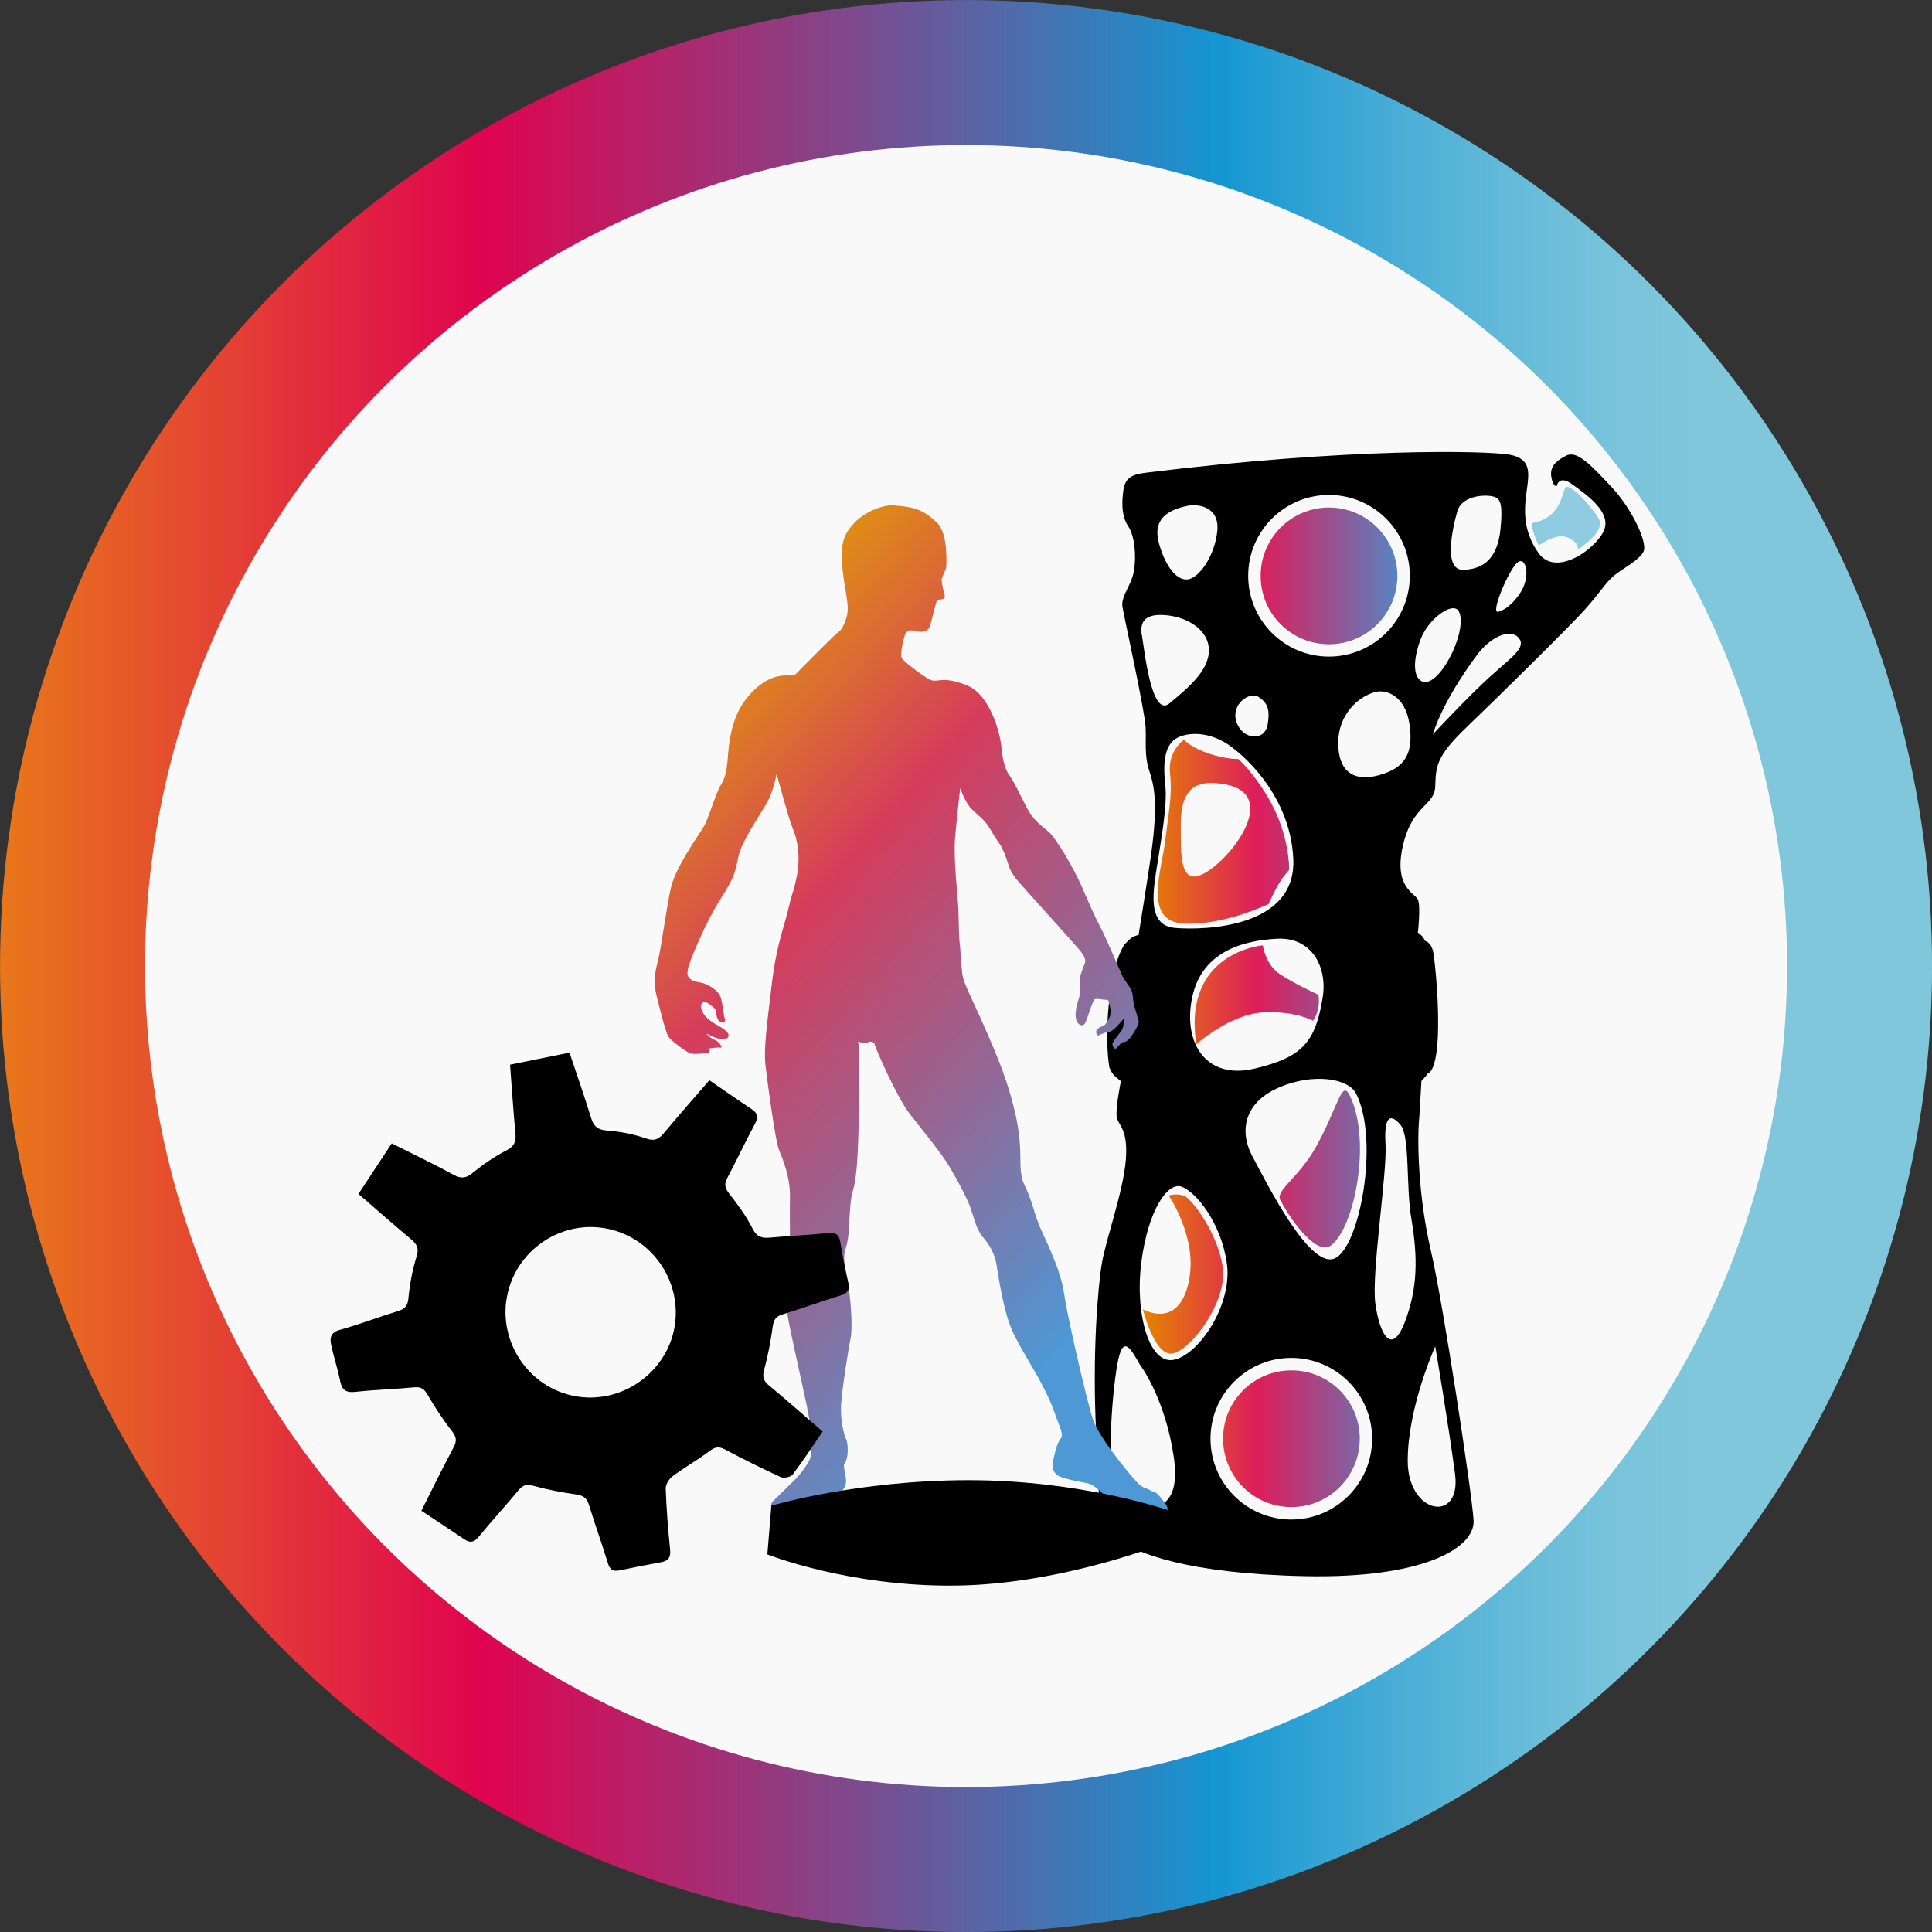
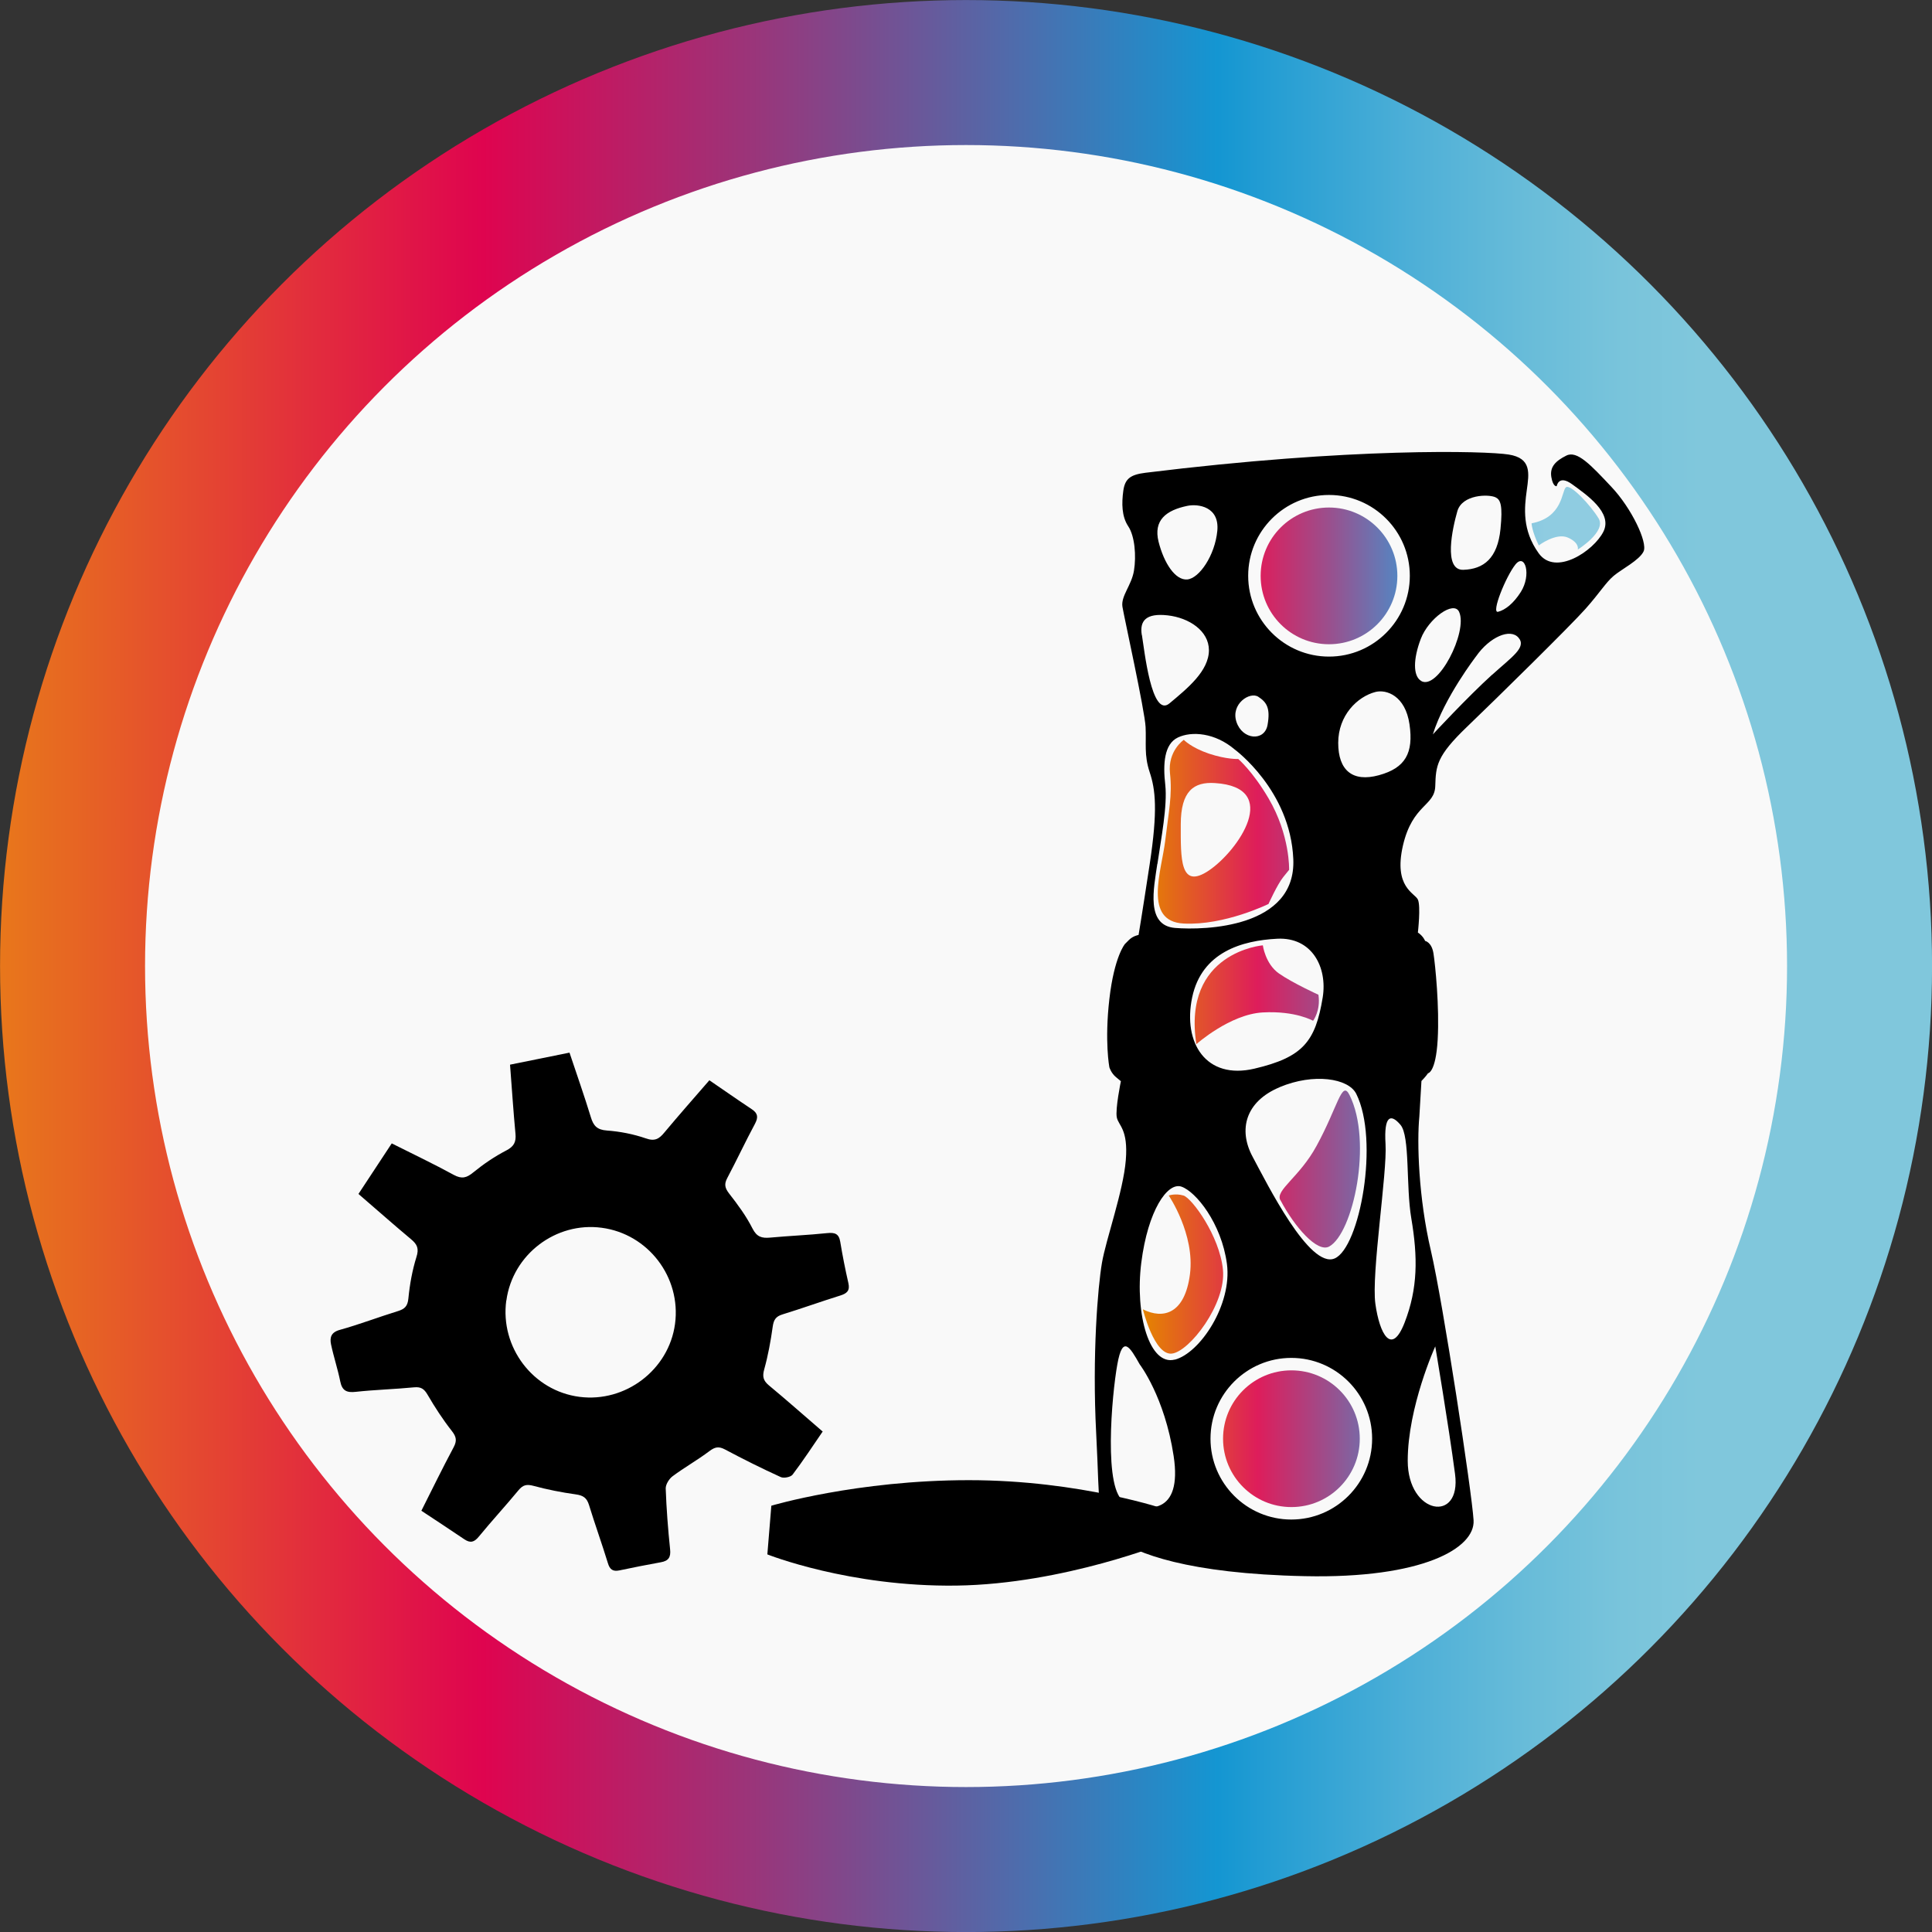
<svg xmlns="http://www.w3.org/2000/svg" id="Capa_2" viewBox="0 0 184.55 184.55">
  <rect x="0" y="0" width="184.55" height="184.55" fill="#333333" stroke="none" />
  <defs>
    <style>.cls-1{fill:url(#Degradado_sin_nombre_24);}.cls-1,.cls-2,.cls-3{stroke-width:0px;}.cls-2{fill:url(#Degradado_sin_nombre_20);}.cls-4{fill:#f9f9f9;stroke:url(#Degradado_sin_nombre_56);stroke-linecap:round;stroke-miterlimit:10;stroke-width:13.85px;}.cls-3{fill:#000;}</style>
    <linearGradient id="Degradado_sin_nombre_56" x1="0" y1="92.28" x2="184.55" y2="92.28" gradientUnits="userSpaceOnUse">
      <stop offset="0" stop-color="#e8771b" />
      <stop offset=".25" stop-color="#df044f" />
      <stop offset=".39" stop-color="#9a357a" />
      <stop offset=".63" stop-color="#1496d2" />
      <stop offset=".66" stop-color="#269ed3" />
      <stop offset=".73" stop-color="#4dafd7" />
      <stop offset=".79" stop-color="#68bcd9" />
      <stop offset=".84" stop-color="#79c4db" />
      <stop offset=".88" stop-color="#80c7dc" />
    </linearGradient>
    <linearGradient id="Degradado_sin_nombre_20" x1="109.18" y1="95.23" x2="152.84" y2="95.23" gradientUnits="userSpaceOnUse">
      <stop offset="0" stop-color="#e58400" />
      <stop offset=".25" stop-color="#de1d5b" />
      <stop offset=".41" stop-color="#99508e" />
      <stop offset=".63" stop-color="#359eda" />
      <stop offset=".63" stop-color="#359eda" />
      <stop offset=".71" stop-color="#5cb1dd" />
      <stop offset=".78" stop-color="#77c0df" />
      <stop offset=".84" stop-color="#88c8e0" />
      <stop offset=".88" stop-color="#8fcce1" />
    </linearGradient>
    <linearGradient id="Degradado_sin_nombre_24" x1="160.62" y1="178.17" x2="224.18" y2="234.51" gradientTransform="translate(-102.4 -101.84)" gradientUnits="userSpaceOnUse">
      <stop offset="0" stop-color="#df8b17" />
      <stop offset=".25" stop-color="#d53c5c" />
      <stop offset=".53" stop-color="#916997" />
      <stop offset=".79" stop-color="#4d98d5" />
    </linearGradient>
  </defs>
  <g id="Capa_1-2">
    <circle class="cls-4" cx="92.28" cy="92.28" r="85.35" />
    <path class="cls-3" d="M153.91,46.49c-1.94-2.06-3.26-3.49-4.29-2.97-1.03.51-1.6,1.09-1.43,2.06.17.97.51.86.51.86,0,0,.17-1.14,1.49-.17s3.89,2.69,2.97,4.52c-.92,1.83-4.58,4.29-6.18,2.06-1.6-2.23-1.37-4.35-1.14-6.01s.46-3.07-1.72-3.42c-2.17-.35-15.02-.69-34.7,1.74-1.42.18-1.96.55-2.12,1.73-.16,1.18-.16,2.43.47,3.38.63.94.78,2.83.55,4.24-.23,1.41-1.27,2.43-1.1,3.46.17,1.02,2.13,9.9,2.21,11.47.08,1.57-.16,2.67.39,4.32.55,1.65.79,3.61,0,8.8-.79,5.18-1.06,6.75-1.06,6.75,0,0-.51.08-.91.47l-.39.39s-1.02,1.18-1.49,5.26c-.47,4.08,0,6.52,0,6.52,0,0,.16.55.63.94l.47.39s-.55,2.67-.39,3.46c.16.79,1.1,1.1.86,4.08-.24,2.98-1.89,7.54-2.28,9.82-.39,2.28-.94,8.8-.55,16.26.39,7.46,0,8.64,1.89,10.05,1.89,1.41,6.83,3.38,18.06,3.61,11.23.24,16.26-2.67,16.1-5.34-.16-2.67-2.91-20.74-4.08-25.76-1.18-5.03-1.34-10.37-1.1-12.8l.2-3.4s.4-.4.63-.74c0,0,.74-.06.92-3.2s-.23-7.15-.4-8.24-.8-1.2-.8-1.2c0,0-.17-.46-.69-.8,0,0,.29-2.52,0-3.15-.29-.63-2.34-1.17-1.43-5.15.92-3.97,3.03-3.75,3.09-5.69.06-1.94.11-2.86,3.03-5.66,2.92-2.8,9.95-9.72,11.32-11.27,1.37-1.54,1.94-2.52,2.69-3.15.74-.63,2.46-1.49,2.86-2.34s-1.14-4.12-3.09-6.18ZM139.21,48.83c.46-1.6,2.98-1.65,3.66-1.32.46.23.69.74.46,3.03-.28,2.79-1.6,3.83-3.55,3.89-1.94.06-1.03-4-.57-5.6ZM126.95,47.28c4.26,0,7.72,3.46,7.72,7.72s-3.46,7.72-7.72,7.72-7.72-3.46-7.72-7.72,3.46-7.72,7.72-7.72ZM122.23,103.85c3.26-1.37,6.58-.85,7.32.63,2.23,4.46.34,14.7-2.06,15.73-2.4,1.03-6.46-7.15-7.84-9.72s-.69-5.26,2.57-6.63ZM113.88,95.27c.92-4.35,4.8-5.43,8.12-5.6,3.32-.17,4.81,2.72,4.35,5.6-.69,4.23-1.89,5.72-6.52,6.81s-6.86-2.46-5.95-6.81ZM120.2,66.56c.78.51,1.17,1.06.88,2.69-.29,1.6-2.4,1.43-2.97-.29-.57-1.72,1.29-2.93,2.09-2.4ZM113.42,48.32c1.02-.21,3.09.06,2.86,2.4-.23,2.34-1.72,4.52-2.86,4.63-1.14.11-2.23-1.54-2.75-3.6-.51-2.06.72-3.01,2.75-3.43ZM109.07,60.67c-.23-1.37.4-2.12,2.46-1.89s3.94,1.48,3.95,3.32c0,2-2.06,3.66-3.77,5.09-1.72,1.43-2.4-5.15-2.63-6.52ZM110.56,82.52c.34-2.34.97-5.55.75-7.55-.23-2-.11-3.89,1.2-4.52,1.32-.63,3.55-.46,5.43,1.14,0,0,5.32,3.89,5.6,10.47.29,6.58-8.46,6.81-11.29,6.58-2.82-.23-2.04-3.77-1.7-6.12ZM107.47,143.48c-2.12-.92-1.26-10.29-.74-13.15.51-2.86,1.2-1.66,2.14,0,0,0,2.38,3.09,3.24,8.75.86,5.66-2.52,5.32-4.63,4.4ZM112.22,129.87c-2.4.63-3.83-4.29-3.2-9.26.63-4.98,2.5-7.71,3.83-7.26,1.37.46,3.83,3.49,4.35,7.38.51,3.89-2.57,8.52-4.98,9.15ZM123.35,145.15c-4.26,0-7.72-3.46-7.72-7.72s3.46-7.72,7.72-7.72,7.72,3.46,7.72,7.72-3.46,7.72-7.72,7.72ZM137.1,128.61s1.26,7.44,1.89,12.19c.63,4.75-4.52,3.89-4.52-1.26s2.63-10.93,2.63-10.93ZM133.78,107.45c.92,1.09.51,5.85,1.03,8.92.63,3.72.63,6.69-.63,9.95-1.26,3.26-2.4,1.09-2.8-1.77s1.14-12.52.97-15.27c-.17-2.75.51-2.92,1.43-1.83ZM131.72,74.05c-2.52.69-3.89-.46-3.89-3.09s1.83-4.41,3.55-4.86c1.04-.27,2.86.34,3.26,3.09.4,2.75-.4,4.17-2.92,4.86ZM135.72,65.02c-.74-.47-.74-2.06,0-4,.74-1.94,3.15-3.69,3.66-2.57.86,1.89-2.05,7.61-3.66,6.58ZM142.53,64.45c-2.37,2.15-5.66,5.7-5.66,5.7,1.09-3.51,4.14-7.47,4.14-7.47,1.28-1.83,3.24-2.69,4.04-1.77s-.61,1.82-2.52,3.55ZM145.27,56.55c-.69,1.09-1.49,1.72-2.17,1.89-.69.17.74-3.37,1.66-4.52.92-1.14,1.55.99.51,2.63Z" />
    <path class="cls-2" d="M126.95,48.48c3.6,0,6.53,2.92,6.53,6.53s-2.92,6.53-6.53,6.53-6.53-2.92-6.53-6.53,2.92-6.53,6.53-6.53ZM116.83,137.43c0,3.6,2.92,6.53,6.53,6.53s6.53-2.92,6.53-6.53-2.92-6.53-6.53-6.53-6.53,2.92-6.53,6.53ZM123.14,83.09l-.56.69c-.56.69-1.41,2.57-1.41,2.57,0,0-4.21,2.07-8.1,1.87-3.89-.2-2.12-5.02-1.77-7.88.34-2.86.69-4.35.46-6.48-.23-2.13,1.32-3.19,1.32-3.19,0,0,.69.74,2.4,1.32,1.72.57,2.8.51,2.8.51,0,0,1.36,1.15,2.9,3.77,2.06,3.51,1.96,6.81,1.96,6.81ZM116.05,74.8c-2-.13-3.26.74-3.26,3.95s-.11,6.29,2.69,4.4c2.8-1.89,6.98-7.95.57-8.35ZM146.3,49.98s.02.76.69,2.12c0,0,1.66-1.26,2.8-.74s.92,1.14.92,1.14c0,0,2.75-1.72,2-2.97s-2.73-3.37-3.14-2.97-.29,2.86-3.27,3.43ZM122.17,92.99c1.32.92,3.77,2.03,3.77,2.03.23,1.52-.51,2.49-.51,2.49,0,0-1.66-.97-4.8-.8s-6.35,3.03-6.35,3.03c-1.37-8.81,6.35-9.44,6.35-9.44,0,0,.23,1.77,1.54,2.69ZM122.31,114.64c1.36,2.58,3.53,5.05,4.66,4.43,2.29-1.26,4.17-10.01,1.94-14.47-.74-1.48-1.09,1.09-3.15,4.86-1.63,3-3.96,4.23-3.46,5.18ZM113.67,121.7c.48-3.82-2.03-7.5-2.03-7.5,0,0,.63-.23,1.41,0s3.45,3.83,3.77,7.09c.32,3.26-3.21,7.84-4.89,8.01s-2.76-4.23-2.76-4.23c1.93.97,4.01.46,4.5-3.37Z" />
-     <path class="cls-1" d="M85.56,48.26c-1.55-.08-3.25.88-4.03,1.77-.78.88-1.34,1.7-1.06,4.28.28,2.58.78,3.68.32,4.88-.46,1.2-.46.92-1.24,1.66-.78.74-3.39,3.39-3.57,3.57s-.67.07-1.17.11c-.49.04-2.01.21-3.64,2.37-1.63,2.16-1.59,5.27-1.7,6.01-.11.74-.11,1.24-.64,2.12-.53.88-1.13,3.18-1.66,4.03s-2.65,3.82-3.08,5.73-.92,5.66-1.2,6.79c-.28,1.13-.53,2.09-.18,3.5s.85,3.46,1.13,3.92c.28.46,1.8,1.52,2.12,1.63s1.52-.04,1.7-.07.11-.42.11-.42c0,0,.81-.11,1.06-.07s-.11-.53-.42-.67-.78-.39-.92-.67c0,0,.81.46,1.24.49.42.04.78.04.85-.21s-.07-.49-.78-.92c-.71-.42-1.44-.8-1.73-1.52-.21-.53-.12-.62.11-.85.11-.11.45.08.74.32.18.14.46.39.46.39,0,0,0,.88.35,1.13s.64.11.49-.32-.17-1.37-.41-2.04-1.28-1.21-1.73-1.31c-.54-.12-.96-.12-1.28-.51-.11-.14-.25-.42.04-1.27.28-.85,1.56-3.99,3-6.26,1.45-2.26,1.41-2.72,1.7-4.06.28-1.34,1.94-3.78,2.65-4.98.71-1.2.99-2.9.99-2.9,0,0,1.17,4.38,1.56,5.27.39.88.78,2.65.35,4.63-.42,1.98-.28.85-.74,2.83-.46,1.98-1.17,3.53-1.63,7.39-.46,3.85-.78,6.11-.6,7.71.18,1.59.95,7.35,1.31,8.16.35.81,1.06,2.58,1.03,4.42-.04,1.84.04,4.63-.04,5.73s-.57,3.75-.07,6.26c.49,2.51,1.77,7.99,1.94,9.15.18,1.17.14,1.94.11,2.3s.11,1.13,0,1.52-.88,1.48-1.41,2.01c-.53.53-1.87,1.84-2.16,2.12s-.14.74-.04.88.21.32.46.39.35.32.53.28.32-.04.6.11.71-.21.71-.21c0,0,.42.57,1.17.39.74-.18,1.77-.85,1.91-1.48s.07-.85.57-.99,1.2-.57,1.06-1.59c-.14-1.03-.32-1.13-.04-1.56s.28-1.7.07-2.12-.57-1.87-.49-3.29c.07-1.41.74-5.58.92-6.43s.07-3.68-.39-5.9c-.46-2.23-.14-2.19.07-3.25s.14-1.98.32-3.78.67-.81.78-8.52c.11-7.71-.11-6.86-.11-6.86,0,0,.6.25.92.11.32-.14.64-.11.71.21s2.05,4.91,3.32,6.57c1.27,1.66,2.97,3.64,3.89,5.2s1.66,3.04,1.94,3.82.53,2.01,1.13,2.72c.6.71,1.2,1.56,1.38,2.86s.74,4.49,1.41,6.01c.67,1.52,2.16,3.89,2.62,4.74s1.13,2.16,1.52,3.32.85,1.94.6,2.3-.42.67-.6,1.45-.6,1.91.67,2.33c1.27.42,2.33.49,2.69.64s.88.53,1.87,1.59c.99,1.06,1.17,1.31,2.26,1.45,1.1.14,1.56.32,1.87.18s.32-.25.85-.35.74-.49.32-1.03c-.42-.53-.74-.99-1.03-1.06s-.39-.21-.57-.28-.46-.11-.88-.46-3.78-4.31-4.42-6.22c-.64-1.91-2.37-9.65-2.62-11.2s-.35-2.26-1.17-4.28c-.81-2.01-1.34-2.83-1.73-4.14-.39-1.31-.71-2.16-1.03-2.79s-.39-1.45-.39-2.83-.18-4.52-2.4-9.86c-2.23-5.34-3-6.33-3.15-7.53-.14-1.2-.18-2.58-.25-3s-.07-1.94-.11-3.04c-.04-1.1-.49-4.88-.32-6.89.18-2.01.49-4.74.49-4.74,0,0,.46,1.38,1.1,2.01s1.27,1.06,1.7,1.8.71,1.17.99,1.56.6,1.24.78,1.84c.18.6.39,1.03,1.06,1.8s4.42,4.91,5.13,5.73c.71.81,1.38,1.45,1.13,2.05-.25.6-.49,1.24-.49,1.66s.11,1.13-.07,1.66-.42,1.41-.25,2.01c.18.6.67.67.85.35s.74-2.23.92-2.3.57,0,.88.04.42-.04.46.21.28.88.18,1.2-.42.99-.71,1.1-.64.25-.67.53.18.39.18.39c0,0,.57-.28.92-.32s.57-.25.85-.53c.28-.28.67-.74.67-.74,0,0,.07.74-.21,1.13s-.81.99-.85,1.24.18.49.28.49.57-.67.74-.64.46-.14.71-.46.81-1.24.78-1.48-.49-1.59-.53-2.01-.04-.71-.18-1.03-.67-.92-.92-1.48c-.25-.57-1.59-3.71-2.09-4.63-.49-.92-1.03-2.16-1.73-3.78-.71-1.63-2.37-4.52-3.18-5.23s-1.45-1.1-2.09-2.33-1.2-2.47-1.63-3.04-.67-1.52-.78-2.76c-.11-1.24-1.06-4.98-3.32-5.87-2.26-.88-2.69-.28-3.32-.46s-2.54-1.73-2.83-2.05.14-1.91.25-2.26.42-.57.92-.42,1.24.18,1.45-.39c.21-.57.57-2.26.67-2.4s.25-.21.57-.25.21-.32.11-.71-.25-1.06-.18-1.27.42-.92.42-1.1.21-3.15-.88-4.21c-1.1-1.06-2.01-1.52-3.96-1.63Z" />
    <path class="cls-3" d="M73.68,143.84l-.38,4.64s7.82,3.12,18.07,2.98c10.25-.14,20.13-4.15,20.13-4.15l-.03-3.09s-8.21-2.83-18.92-2.83-18.87,2.44-18.87,2.44Z" />
    <path class="cls-3" d="M78.6,136.72c-.98,1.43-1.89,2.82-2.89,4.14-.18.24-.85.37-1.14.23-1.8-.82-3.58-1.71-5.33-2.64-.59-.31-.95-.23-1.47.16-1.14.86-2.39,1.56-3.53,2.41-.33.25-.66.78-.65,1.17.07,1.94.22,3.88.42,5.81.08.75-.15,1.1-.88,1.23-1.33.24-2.65.5-3.97.78-.63.13-.92-.1-1.1-.72-.57-1.86-1.23-3.68-1.8-5.54-.21-.67-.55-.9-1.24-1-1.37-.19-2.74-.46-4.07-.82-.64-.17-1-.09-1.42.42-1.24,1.5-2.56,2.93-3.79,4.43-.44.54-.81.64-1.38.26-1.34-.91-2.69-1.79-4.11-2.73,1.07-2.13,2.04-4.11,3.08-6.06.33-.62.27-1-.17-1.56-.85-1.08-1.61-2.25-2.31-3.45-.33-.57-.63-.78-1.29-.72-1.85.18-3.72.23-5.57.43-.87.1-1.31-.1-1.49-1-.24-1.19-.63-2.35-.88-3.54-.13-.65,0-1.15.85-1.38,1.87-.52,3.69-1.22,5.54-1.79.65-.2.93-.47,1-1.21.13-1.33.37-2.68.77-3.96.26-.81.07-1.21-.52-1.7-1.64-1.37-3.24-2.79-5.02-4.32,1.05-1.6,2.08-3.16,3.18-4.83,2.07,1.04,4.03,1.97,5.93,3.01.76.41,1.22.29,1.86-.24.98-.8,2.04-1.52,3.16-2.1.73-.38.94-.81.87-1.58-.2-2.13-.34-4.26-.52-6.61,1.88-.38,3.72-.76,5.68-1.15.71,2.13,1.42,4.14,2.04,6.17.25.83.6,1.2,1.53,1.27,1.25.09,2.53.34,3.72.75.87.31,1.28.04,1.78-.57,1.37-1.64,2.78-3.24,4.29-4.98,1.39.95,2.72,1.88,4.06,2.77.58.39.62.77.3,1.38-.92,1.71-1.74,3.47-2.65,5.19-.31.58-.23.95.17,1.47.83,1.06,1.64,2.16,2.24,3.35.41.81.89.94,1.68.87,1.82-.17,3.64-.24,5.45-.43.72-.07,1.12.04,1.25.82.22,1.33.48,2.65.78,3.96.16.71-.13.98-.77,1.18-1.86.58-3.68,1.24-5.54,1.81-.64.2-.83.53-.92,1.17-.19,1.37-.44,2.74-.81,4.07-.19.68-.1,1.07.43,1.52,1.68,1.39,3.31,2.84,5.16,4.43ZM48.36,124.23c-.6,4.47,2.56,8.63,6.99,9.2,4.4.57,8.54-2.59,9.13-6.96.6-4.46-2.56-8.6-7-9.19-4.39-.59-8.52,2.56-9.11,6.95Z" />
  </g>
</svg>